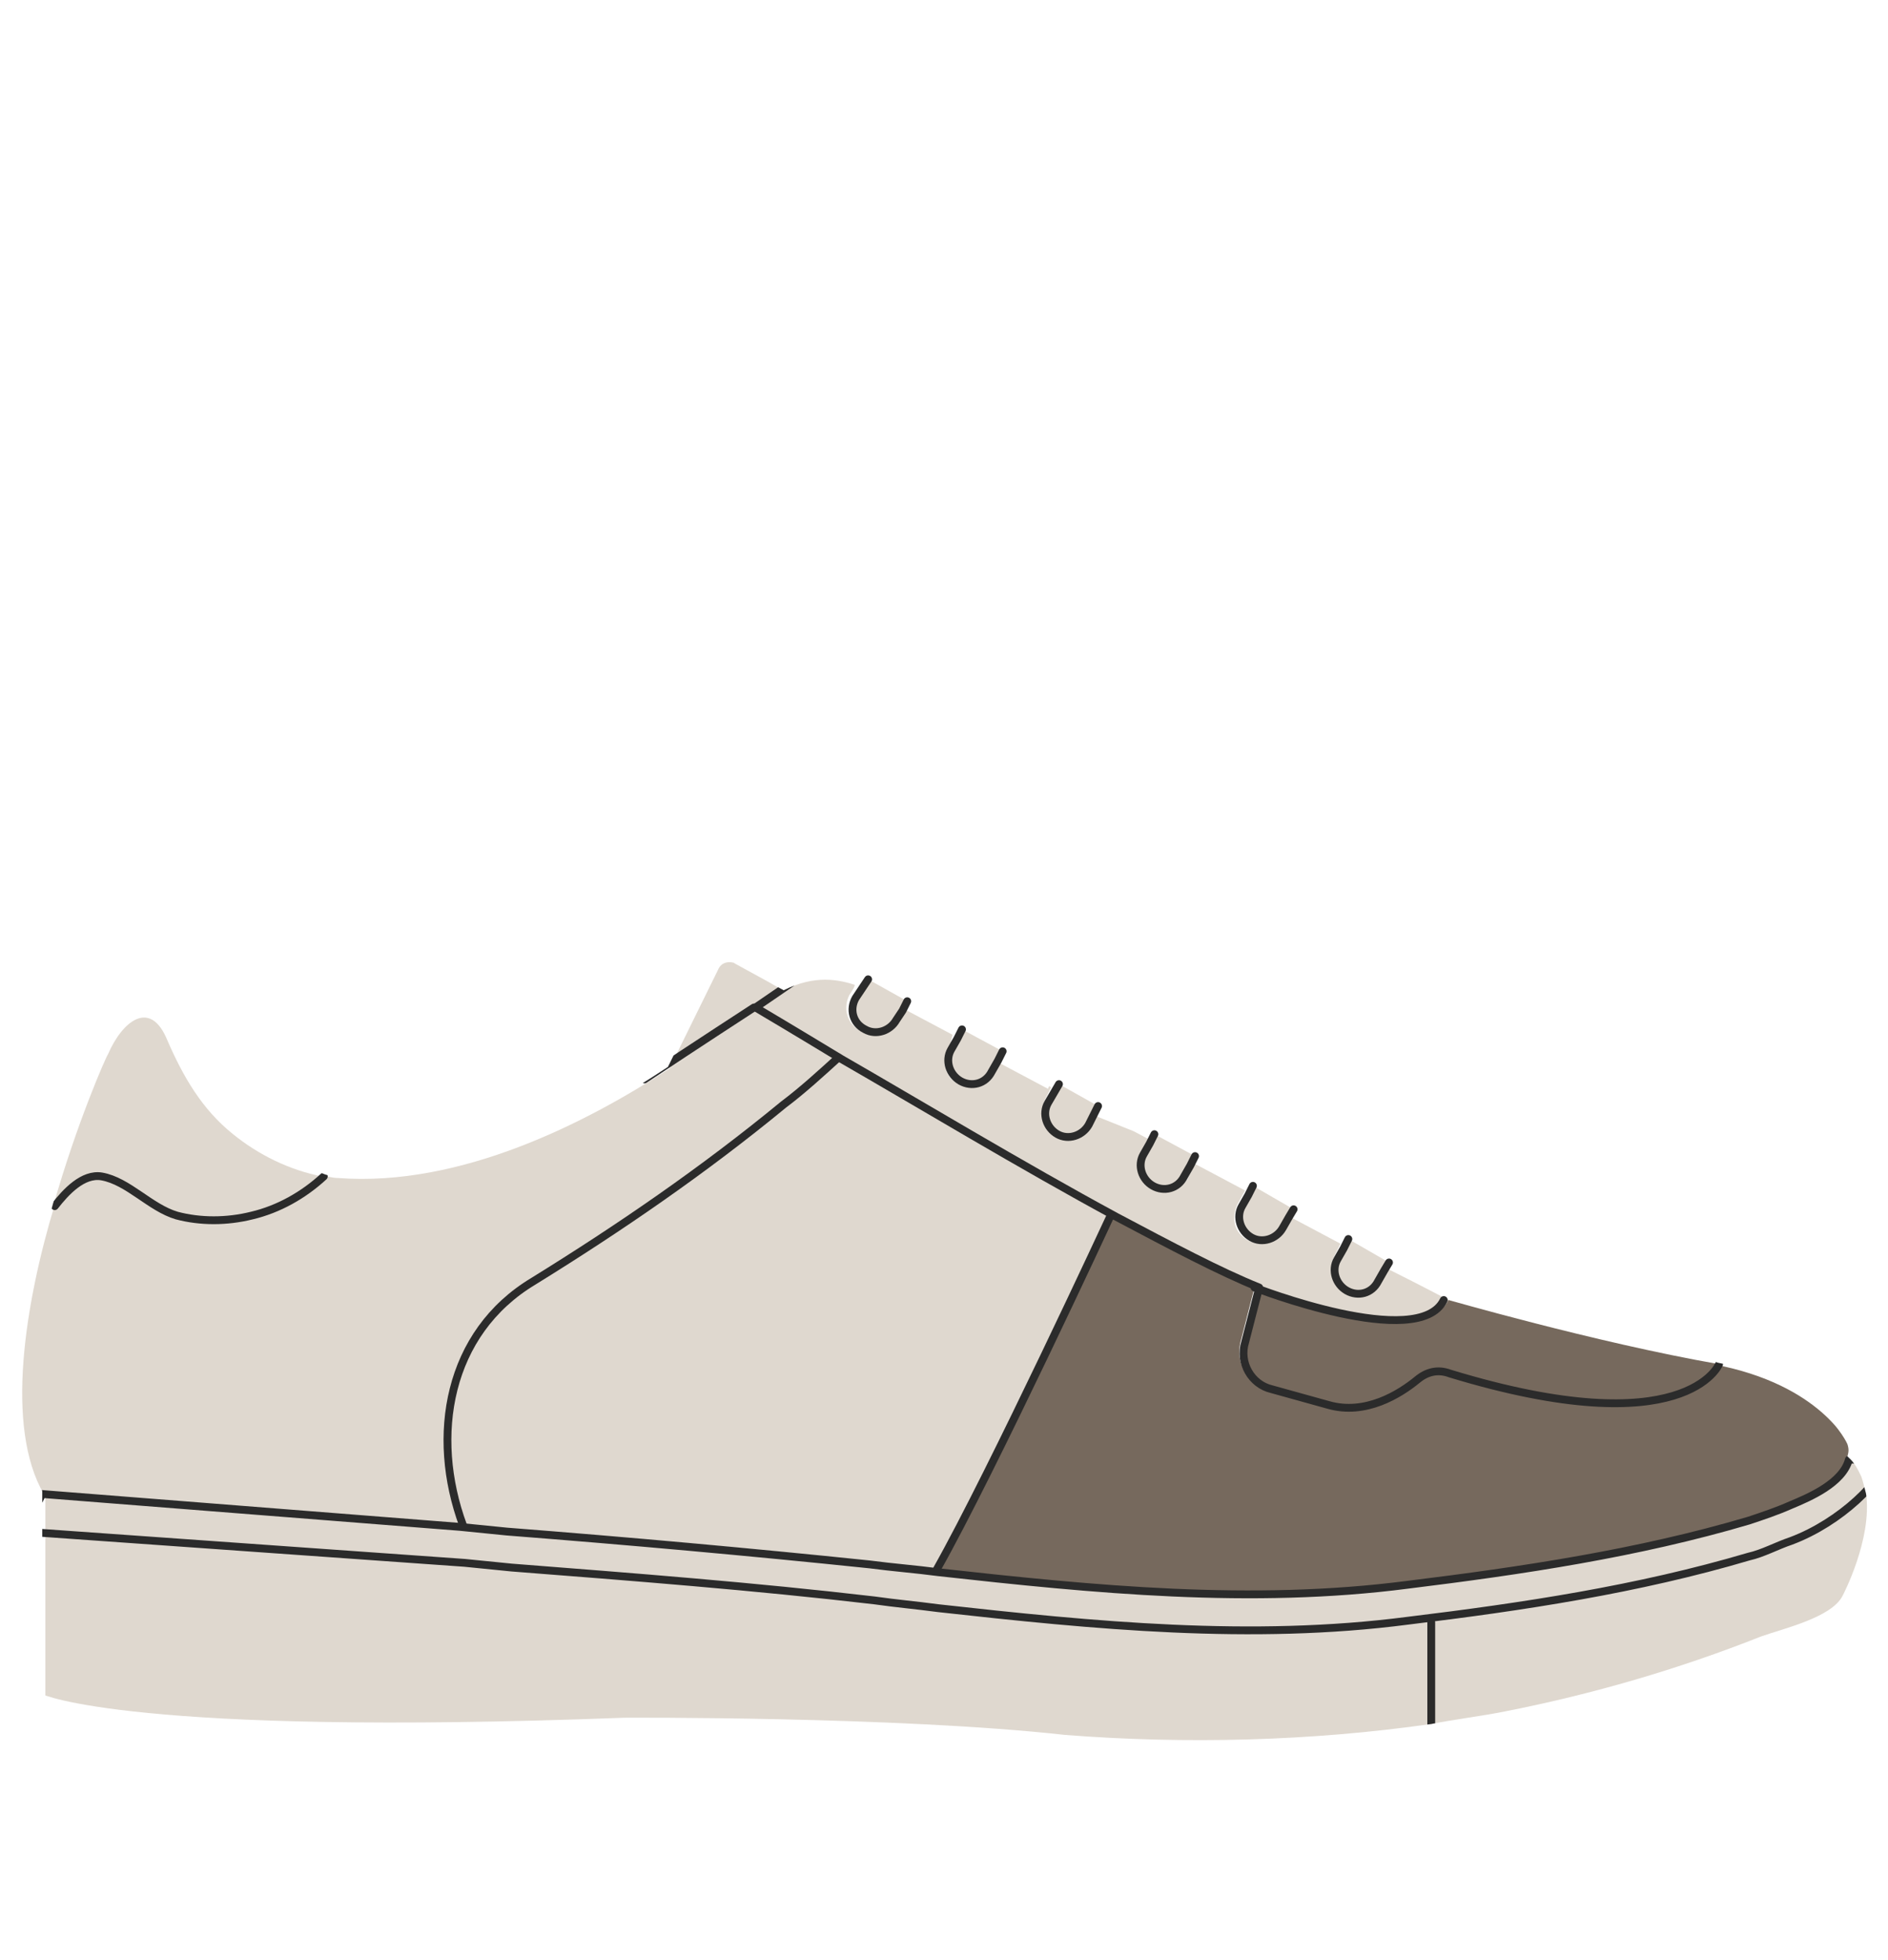
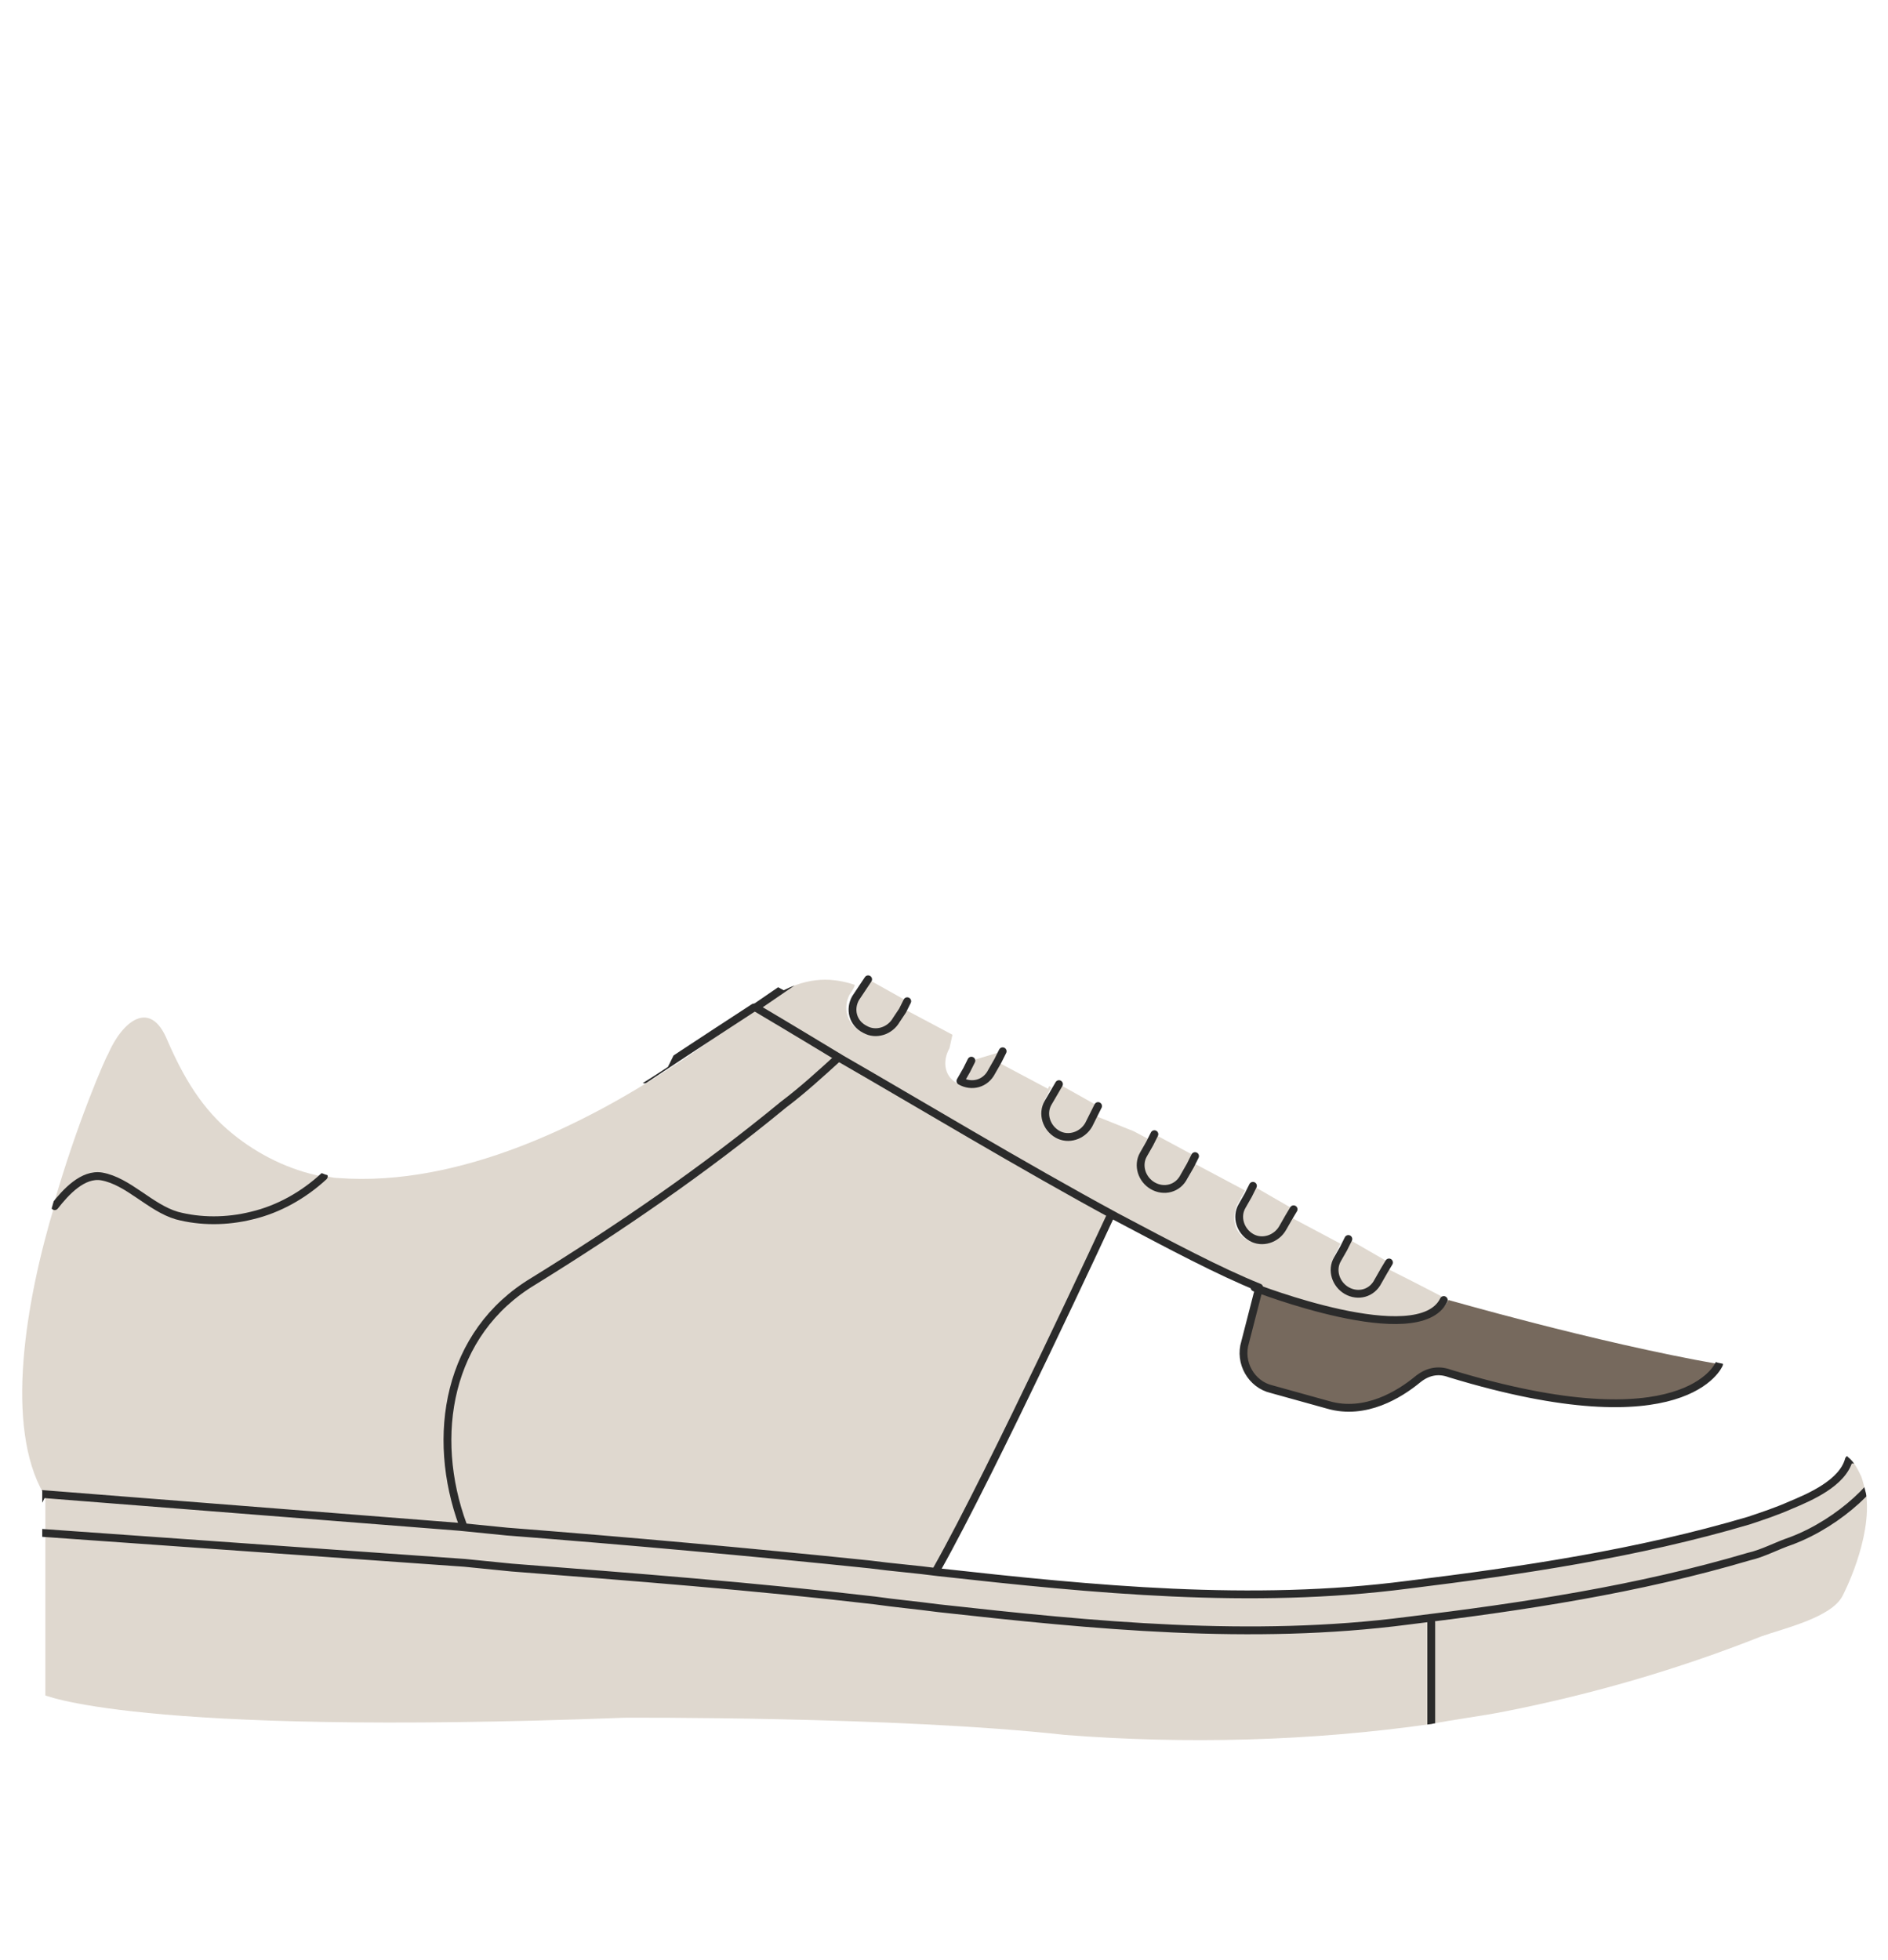
<svg xmlns="http://www.w3.org/2000/svg" xmlns:xlink="http://www.w3.org/1999/xlink" xml:space="preserve" style="enable-background:new 0 0 120.7 125.3;" viewBox="0 0 120.7 125.3" y="0px" x="0px" id="Layer_1" version="1.1">
  <style type="text/css">
	.st0{fill:#DFD8CF;}
	.st1{fill:#76695D;}
	.st2{fill:none;stroke:#231F20;stroke-width:0.5;stroke-linejoin:bevel;stroke-miterlimit:10;}
	.st3{clip-path:url(#SVGID_00000046303900568481798630000007201054156223049400_);fill:#DFD8CF;}
	
		.st4{clip-path:url(#SVGID_00000093861274108706953360000013735359530086733242_);fill:none;stroke:#2B2B2B;stroke-width:0.5;stroke-linecap:round;stroke-linejoin:round;stroke-miterlimit:10;}
	.st5{clip-path:url(#SVGID_00000005228108510103411330000001728278235517374138_);}
	.st6{fill:none;stroke:#2B2B2B;stroke-width:0.5;stroke-linecap:round;stroke-linejoin:round;stroke-miterlimit:10;}
	.st7{fill:none;stroke:#2B2B2B;stroke-width:0.5;stroke-miterlimit:10;}
	.st8{clip-path:url(#SVGID_00000108996723444049771360000005015872870237753765_);fill:#DFD8CF;}
	.st9{clip-path:url(#SVGID_00000114762815553686696250000004568367464883089051_);fill:#DFD8CF;}
	.st10{clip-path:url(#SVGID_00000140704216426611386200000002887675195482848407_);fill:#DFD8CF;}
	.st11{clip-path:url(#SVGID_00000178173601964627068270000004109326954660299405_);fill:#DFD8CF;}
	.st12{fill:none;}
	.st13{fill:#DED7CE;}
	.st14{fill:#A29991;}
	.st15{fill:none;stroke:#231F20;stroke-width:0.5;stroke-miterlimit:10;}
	.st16{clip-path:url(#SVGID_00000067946114867295542470000003692124997563754131_);}
	.st17{fill:#DFD8CF;stroke:#2B2B2B;stroke-width:0.5;stroke-linecap:round;stroke-linejoin:round;stroke-miterlimit:10;}
	.st18{fill:none;stroke:#231F20;stroke-width:0.5;stroke-linecap:round;stroke-linejoin:round;stroke-miterlimit:10;}
	.st19{fill:#374436;}
	.st20{fill:#F4F2EF;}
	.st21{fill:#FFFFFF;}
	.st22{fill:#ACA59D;}
	.st23{clip-path:url(#SVGID_00000075150397686646242820000014511240789084197021_);fill:#F4F2EF;}
	.st24{clip-path:url(#SVGID_00000041988548475633815830000011641236602478323111_);fill:#F4F2EF;}
	.st25{fill:#2B2B2B;}
	.st26{clip-path:url(#SVGID_00000033357363110017989340000009375557292594266787_);fill:#DFD8CF;}
	.st27{clip-path:url(#SVGID_00000033357363110017989340000009375557292594266787_);}
	.st28{fill:#76695D;stroke:#2B2B2B;stroke-width:0.5;stroke-linecap:round;stroke-linejoin:round;stroke-miterlimit:10;}
	.st29{clip-path:url(#SVGID_00000080183106684610497730000010879384804537985973_);}
</style>
  <g>
    <g>
      <g>
        <defs>
          <path d="M80.6,75.7l-0.3-0.2c-0.1-0.1-0.2-0.1-0.3-0.1      l-3.5-1.5c0.2-0.3,0-0.6-0.3-0.7l-2-1.1c-0.3-0.2-0.6,0-0.8,0.2l-0.2,0.3l-3-1.2L70,71.2l0.3-0.7c0.2-0.3,0.1-0.6-0.2-0.8      l-2-1.1c-0.3-0.2-0.6,0-0.8,0.2l-0.3,0.8l-3.2-1.7l0.3-0.7c0.2-0.3,0.1-0.6-0.2-0.8l-2-1c-0.3-0.2-0.6,0-0.8,0.2L61,66.2l0,0      l-3.2-1.7l0.3-0.7c0.2-0.3,0.1-0.6-0.2-0.8L56,62.1c-0.3-0.2-0.6-0.1-0.8,0.2L54.8,63l0,0c-1.2-0.4-2.7-0.7-4.7,0.3L47,61.6      c-0.4-0.3-1-0.1-1.2,0.3l-3.1,6.3c-5.1,3.4-13.3,7.6-21.2,7c-0.3,0-0.7-0.1-0.9-0.2c-2.1-0.4-4.1-1.4-5.7-2.7      c-2-1.6-3.3-3.7-4.2-6c-1.1-2.7-2.9-1.2-3.8,0.9c0,0.1-1.9,4.4-3.5,9.7c-1.8,6.3-3.3,14.1-0.7,18.4v1.7l0,0v11.3      c0,0,5.7,2.7,37.2,1.5c0,0,17.4-0.1,28.2,1.1c7.7,0.6,15.7,0.4,23.4-0.7l0,0l0,0c1.5-0.3,3.2-0.5,4.7-0.8      c5.6-1.1,11.1-2.7,16.4-4.8c1.4-0.5,4.5-1.2,5.2-2.6c0,0,1.9-3.6,1.5-6.5l0,0c-0.1-0.4-0.2-0.8-0.3-1.1l0,0l0,0      c-0.2-0.4-0.4-0.9-0.9-1.3l0,0c0.1-0.3,0.1-0.5,0-0.8c0,0-1.7-3.9-8.3-5.2" id="SVGID_00000116915685859691049710000013849184136800635019_" />
        </defs>
        <clipPath id="SVGID_00000045600807803410722230000003137452987616890044_">
          <use style="overflow:visible;" xlink:href="#SVGID_00000116915685859691049710000013849184136800635019_" />
        </clipPath>
        <g style="clip-path:url(#SVGID_00000045600807803410722230000003137452987616890044_);">
          <g>
-             <path d="M47.1,61.6l4,2.3c-0.5,0.3-1.6,0.3-2.1,0.8c0,0-2.8,1.4-6.2,3.6l3.1-6.3C46.1,61.5,46.6,61.4,47.1,61.6z" class="st0" />
            <path d="M61.3,69.3c0.9,0.4,1.9,0.2,2.3-0.7l0.4-0.8l3.2,1.7l-0.4,0.8c-0.4,0.9-0.2,1.8,0.7,2.3       c0.9,0.5,1.9,0.2,2.3-0.7l0.4-0.8l3.2,1.7l-0.4,0.8c-0.4,0.9-0.2,1.8,0.7,2.3c0.8,0.4,1.9,0.2,2.3-0.7l0.4-0.8l3.2,1.7L79.1,77       c-0.4,0.9-0.2,1.8,0.7,2.3c0.8,0.4,1.9,0.2,2.3-0.7l0.4-0.8l3.2,1.7l-0.4,0.8c-0.4,0.9-0.2,1.8,0.7,2.3       c0.8,0.4,1.9,0.2,2.3-0.7l0.4-0.8c2.4,1.2,3.9,2,3.9,2c-1.6,3.3-12.1-0.8-12.1-0.8l0,0c-2.5-1-5.7-2.7-9.1-4.5       c-6.1-3.3-12.9-7.4-17.6-10.1c-3.3-2-5.3-3.3-5.3-3.3c0.5-0.5,1-0.9,1.5-1.2c1.6-0.8,3.2-0.7,4.4-0.4c0.1,0,0.1,0,0.2,0.1       c0.2,0-0.3,0.7-0.3,0.7c-0.4,0.8-0.2,1.8,0.7,2.3c0.9,0.5,1.9,0.2,2.3-0.7l0.4-0.8l3.2,1.7l0,0L60.7,67       C60.2,67.9,60.4,68.9,61.3,69.3z" class="st0" />
            <path d="M109.9,87.2c0,0-2.1,5.2-17.2,0.6c-0.8-0.3-1.5-0.1-2.1,0.4c-1.1,0.9-3.3,2.3-5.7,1.6l-3.6-1       c-1.3-0.3-2.1-1.7-1.7-3l0.9-3.5l0,0c0,0,10.5,4.1,12.1,0.8C92.3,83,101.9,85.8,109.9,87.2z" class="st1" />
            <path d="M91.5,103.7c24.3-2.7,27.9-8.1,27.9-8.1l0,0c0.3,3-1.5,6.5-1.5,6.6c-0.8,1.4-3.9,2-5.2,2.6       c-5.2,2.1-10.8,3.7-16.4,4.8c-1.5,0.3-3.2,0.6-4.8,0.8L91.5,103.7z" class="st0" />
-             <path d="M118.2,92.4c0.1,0.3,0.1,0.5,0,0.8c-0.3,1.5-2.5,2.4-3.7,2.9c-0.9,0.3-1.8,0.8-2.7,1       c-7.1,2.1-14.4,3.2-21.8,4.1c-10,1.3-20.1,0.3-30-0.8c3.4-6.3,11.1-22.6,11.1-22.6c3.4,1.9,6.7,3.5,9.1,4.5l-0.9,3.5       c-0.3,1.3,0.4,2.6,1.7,3l3.6,1c2.4,0.7,4.6-0.7,5.7-1.6c0.6-0.5,1.4-0.7,2.1-0.4c15.1,4.6,17.1-0.6,17.1-0.6l0,0       C116.5,88.5,118.2,92.4,118.2,92.4L118.2,92.4z" class="st1" />
            <path d="M71,77.7c0,0-7.6,16.4-11.1,22.6c-1.5-0.2-2.9-0.3-4.4-0.5c-7.7-0.9-15.5-1.5-23.2-2.1l-3-0.3l0,0       c-2.1-5.7-1-12.3,4.5-15.6c5.6-3.4,11-7.2,16-11.3c1.2-0.9,2.4-2,3.5-3C58.1,70.4,65,74.4,71,77.7z" class="st0" />
            <path d="M21.6,75.3c7.9,0.6,16-3.6,21.2-7c3.3-2.1,5.4-4,5.4-4s2.1,1.3,5.3,3.3c-1.1,1-2.3,2.1-3.5,3       c-5.1,4.2-10.5,7.9-16,11.3c-5.5,3.3-6.6,9.9-4.5,15.6l0,0l-26.7-2l0,0C0.3,91.2,1.6,83.3,3.5,77l0,0c0.7-0.9,1.8-2.1,3-1.9       c1.7,0.3,3,2.1,4.8,2.5c1.5,0.4,3.3,0.4,4.8,0c1.7-0.4,3.3-1.3,4.5-2.5C20.9,75.2,21.3,75.3,21.6,75.3z" class="st0" />
            <path d="M90.1,101.1c7.3-0.9,14.7-2,21.8-4.1c0.9-0.3,1.8-0.6,2.7-1c1.2-0.5,3.3-1.4,3.7-2.9l0,0       c0.7,0.7,1,1.5,1.2,2.5l0,0c0,0-3.5,5.4-27.9,8.1v6.7c-7.7,1.1-15.7,1.2-23.4,0.7c-10.8-1.1-28.2-1-28.2-1       c-31.4,1.3-37.1-1.5-37.1-1.5V95.5l26.7,2.1l3,0.3c7.7,0.6,15.5,1.3,23.2,2.1c1.5,0.2,2.9,0.3,4.4,0.5       C70,101.4,80,102.4,90.1,101.1L90.1,101.1z" class="st0" />
            <path d="M14.9,72.5c1.6,1.3,3.6,2.3,5.7,2.7c-1.3,1.2-2.9,2.1-4.6,2.5c-1.6,0.4-3.3,0.4-4.8,0       c-1.7-0.5-3.1-2.2-4.8-2.5c-1.2-0.2-2.3,1-3,1.9c1.5-5.3,3.4-9.6,3.5-9.7c0.9-2.1,2.7-3.6,3.8-0.9       C11.7,68.8,12.9,70.9,14.9,72.5z" class="st0" />
          </g>
          <path d="M80.2,82.3c0,0,10.5,4.1,12.1,0.8" class="st6" />
          <path d="M71,77.7c0,0-7.6,16.4-11.1,22.6" class="st6" />
          <path d="M20.7,75.2c-1.3,1.2-2.9,2.1-4.6,2.5c-1.6,0.4-3.3,0.4-4.8,0c-1.7-0.5-3.1-2.2-4.8-2.5      c-1.2-0.2-2.3,1-3,1.9" class="st6" />
          <path d="M53.6,67.6c-1.1,1-2.3,2.1-3.5,3c-5.1,4.2-10.5,7.9-16,11.3c-5.5,3.3-6.6,9.9-4.5,15.6" class="st6" />
          <path d="M91.5,103.7v6.7l0,0" class="st6" />
          <path d="M109.9,87.2c0,0-2.1,5.2-17.2,0.6c-0.8-0.3-1.5-0.1-2.1,0.4c-1.1,0.9-3.3,2.3-5.7,1.6l-3.6-1      c-1.3-0.3-2.1-1.7-1.7-3l0.9-3.5c-2.5-1-5.7-2.7-9.1-4.5c-6.1-3.3-12.9-7.4-17.6-10.1c-3.3-2-5.5-3.3-5.5-3.3s3.5-2.4,4.1-2.8" class="st6" />
          <path d="M120.7,93.1c-0.3,1.5-3,4.2-6.2,5.4c-0.9,0.3-1.8,0.8-2.7,1c-7.1,2.1-14.4,3.2-21.8,4.1      c-10,1.3-20.1,0.3-30-0.8c-1.5-0.2-2.7-0.3-4.1-0.5c-7.7-0.9-15.5-1.5-23.2-2.1l-3-0.3L1.5,97.9l1.2-2.4l0,0l26.7,2.1l3,0.3      c7.7,0.6,15.5,1.3,23.2,2.1c1.5,0.2,2.9,0.3,4.4,0.5c9.9,1.1,20,2.1,30,0.8c7.3-0.9,14.7-2,21.8-4.1c0.9-0.3,1.8-0.6,2.7-1      c1.2-0.5,3.3-1.4,3.7-2.9H120.7z" class="st6" />
          <path d="M48.2,64.4c0,0-3.7,2.4-7,4.6" class="st6" />
        </g>
      </g>
    </g>
    <path d="M58,64l-0.3,0.6l-0.4,0.6c-0.4,0.7-1.3,1-2,0.6c-0.8-0.4-1-1.3-0.6-2l0.8-1.2" class="st17" />
-     <path d="M64.1,67.2l-0.3,0.6l-0.4,0.7c-0.4,0.8-1.3,1-2,0.6c-0.7-0.4-1-1.3-0.6-2l0.4-0.7l0.3-0.6" class="st17" />
+     <path d="M64.1,67.2l-0.3,0.6l-0.4,0.7c-0.4,0.8-1.3,1-2,0.6l0.4-0.7l0.3-0.6" class="st17" />
    <path d="M70.2,70.7l-0.3,0.6l-0.3,0.6c-0.4,0.7-1.3,1-2,0.6c-0.7-0.4-1-1.3-0.6-2l0.7-1.2" class="st17" />
    <path d="M76.4,73.9l-0.3,0.6l-0.4,0.7c-0.4,0.8-1.3,1-2,0.6c-0.7-0.4-1-1.3-0.6-2l0.4-0.7l0.3-0.6" class="st17" />
    <path d="M82.7,77.3l-0.3,0.5L82,78.5c-0.4,0.7-1.3,1-2,0.6c-0.7-0.4-1-1.3-0.6-2l0.4-0.7l0.3-0.6" class="st17" />
    <path d="M88.8,80.7l-0.3,0.5l-0.4,0.7c-0.4,0.8-1.3,1-2,0.6c-0.7-0.4-1-1.3-0.6-2l0.4-0.7l0.3-0.6" class="st17" />
  </g>
</svg>